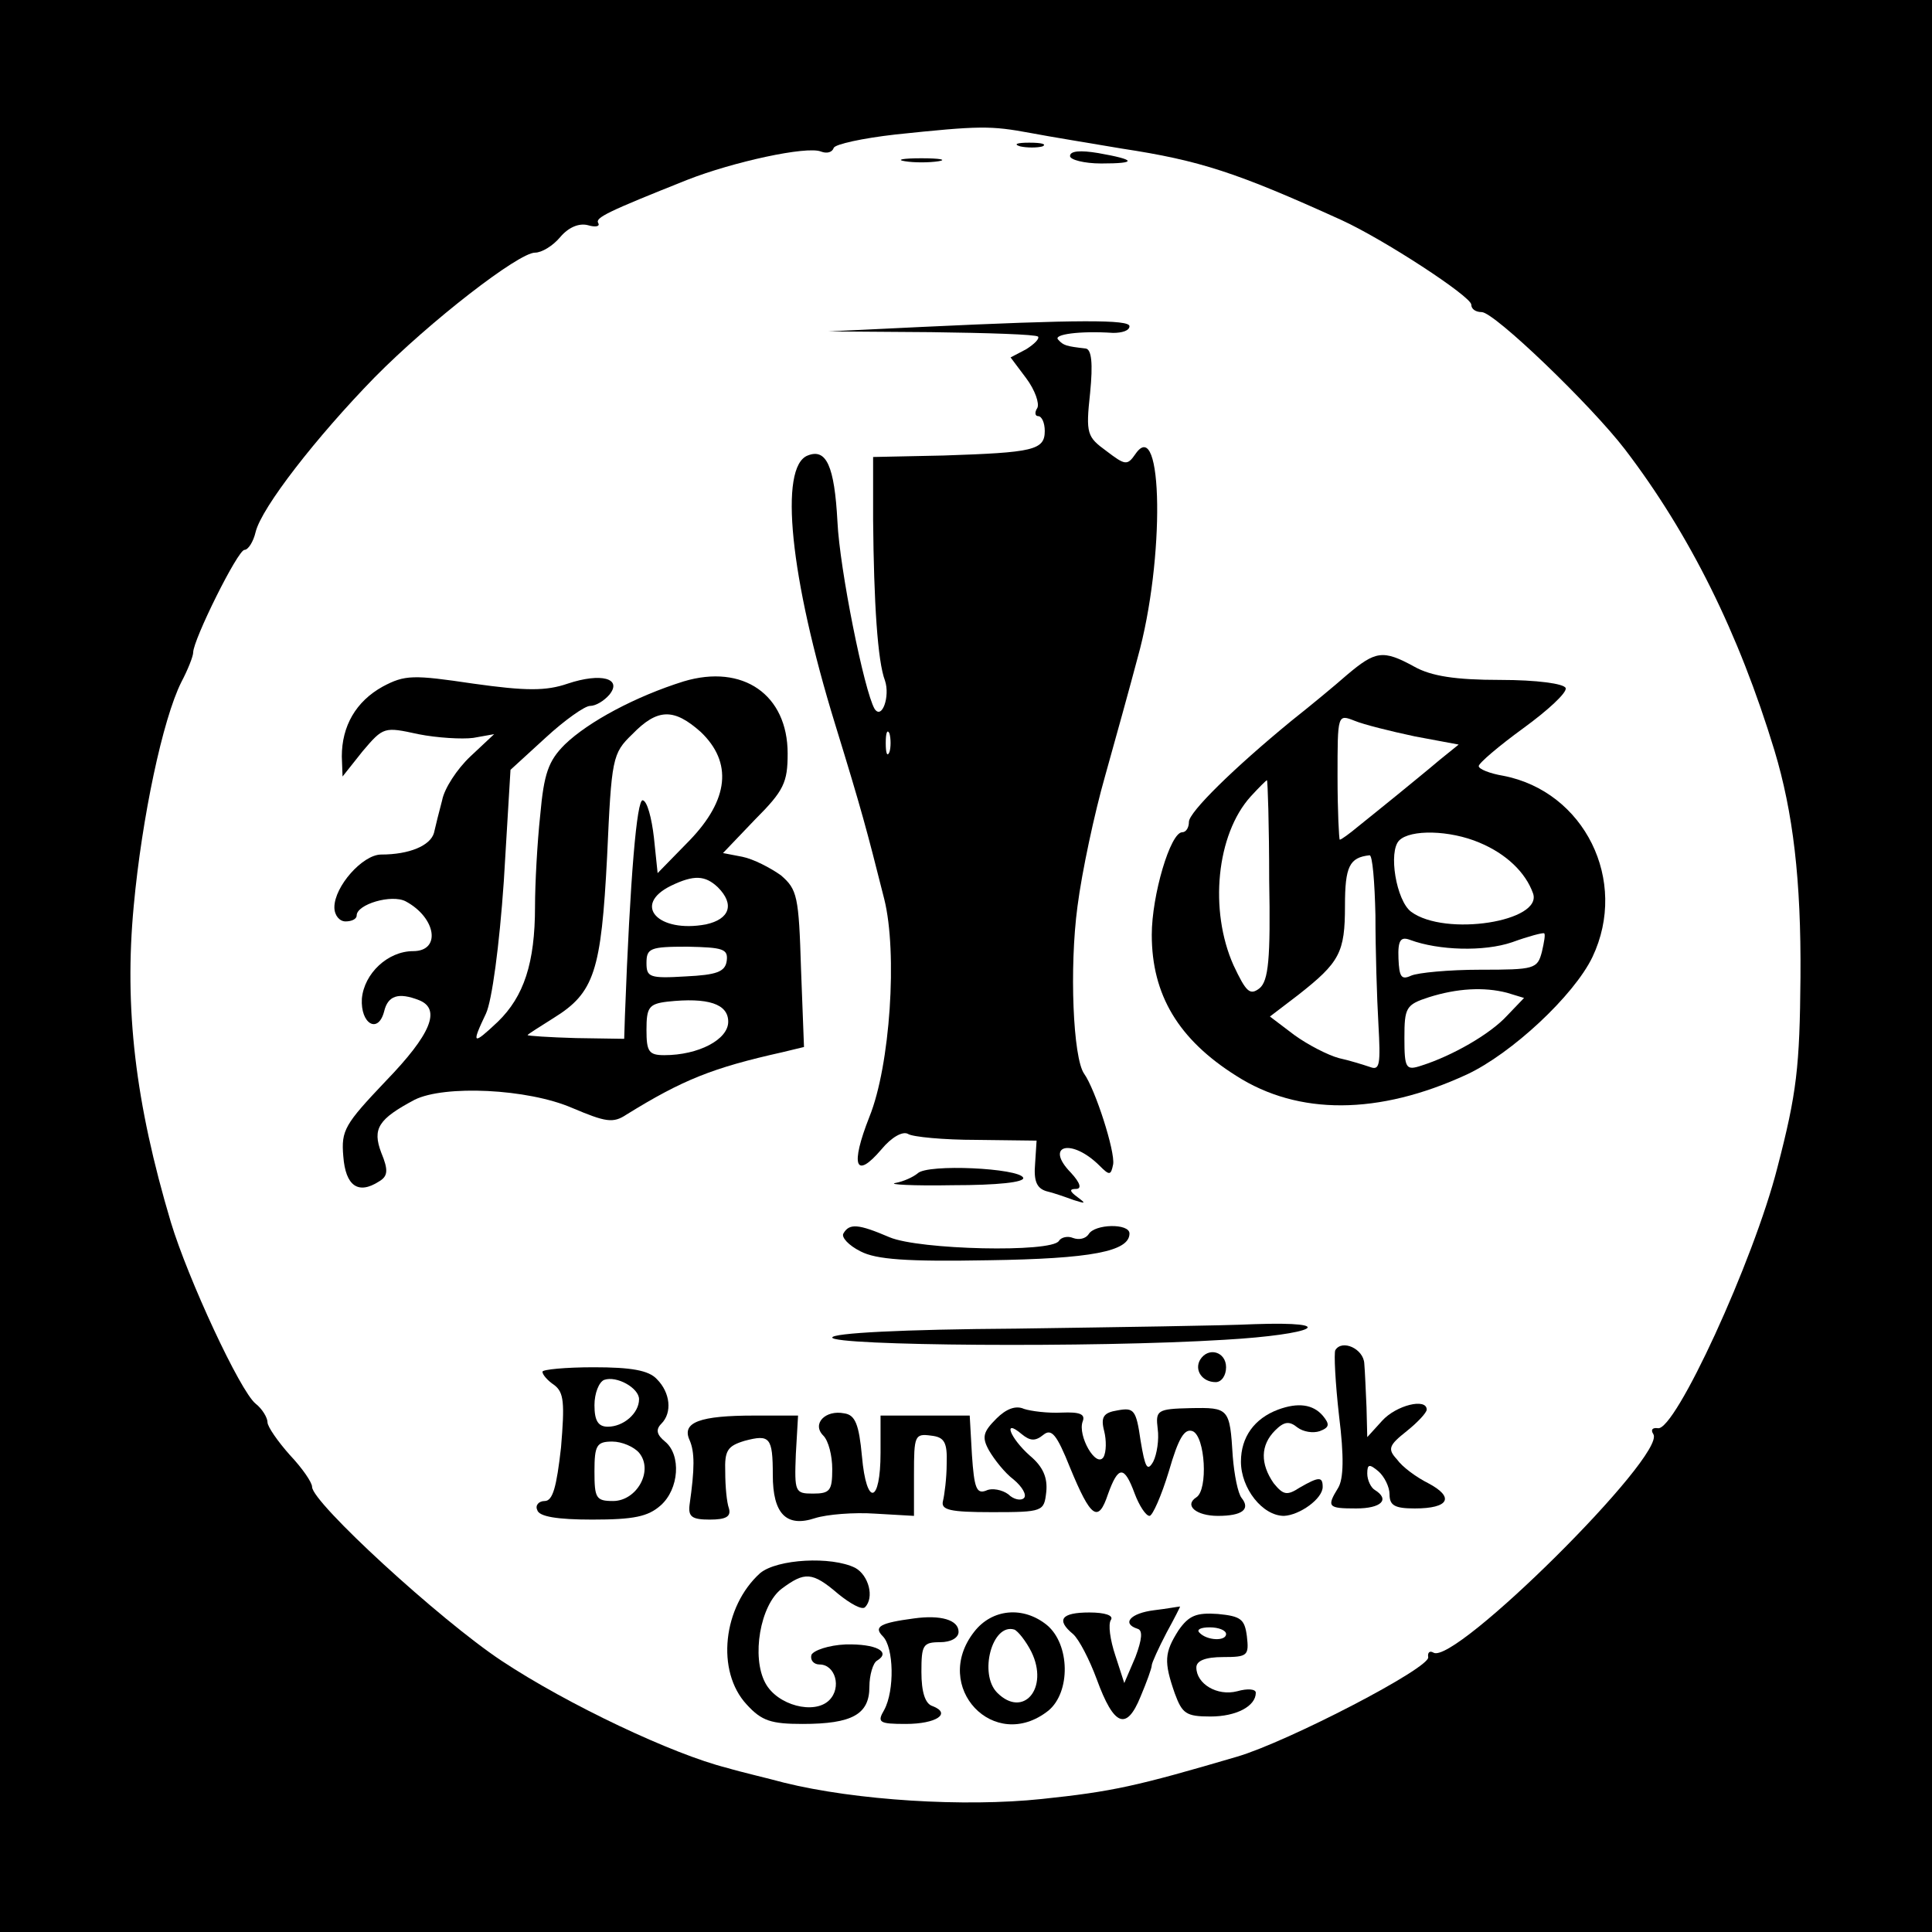
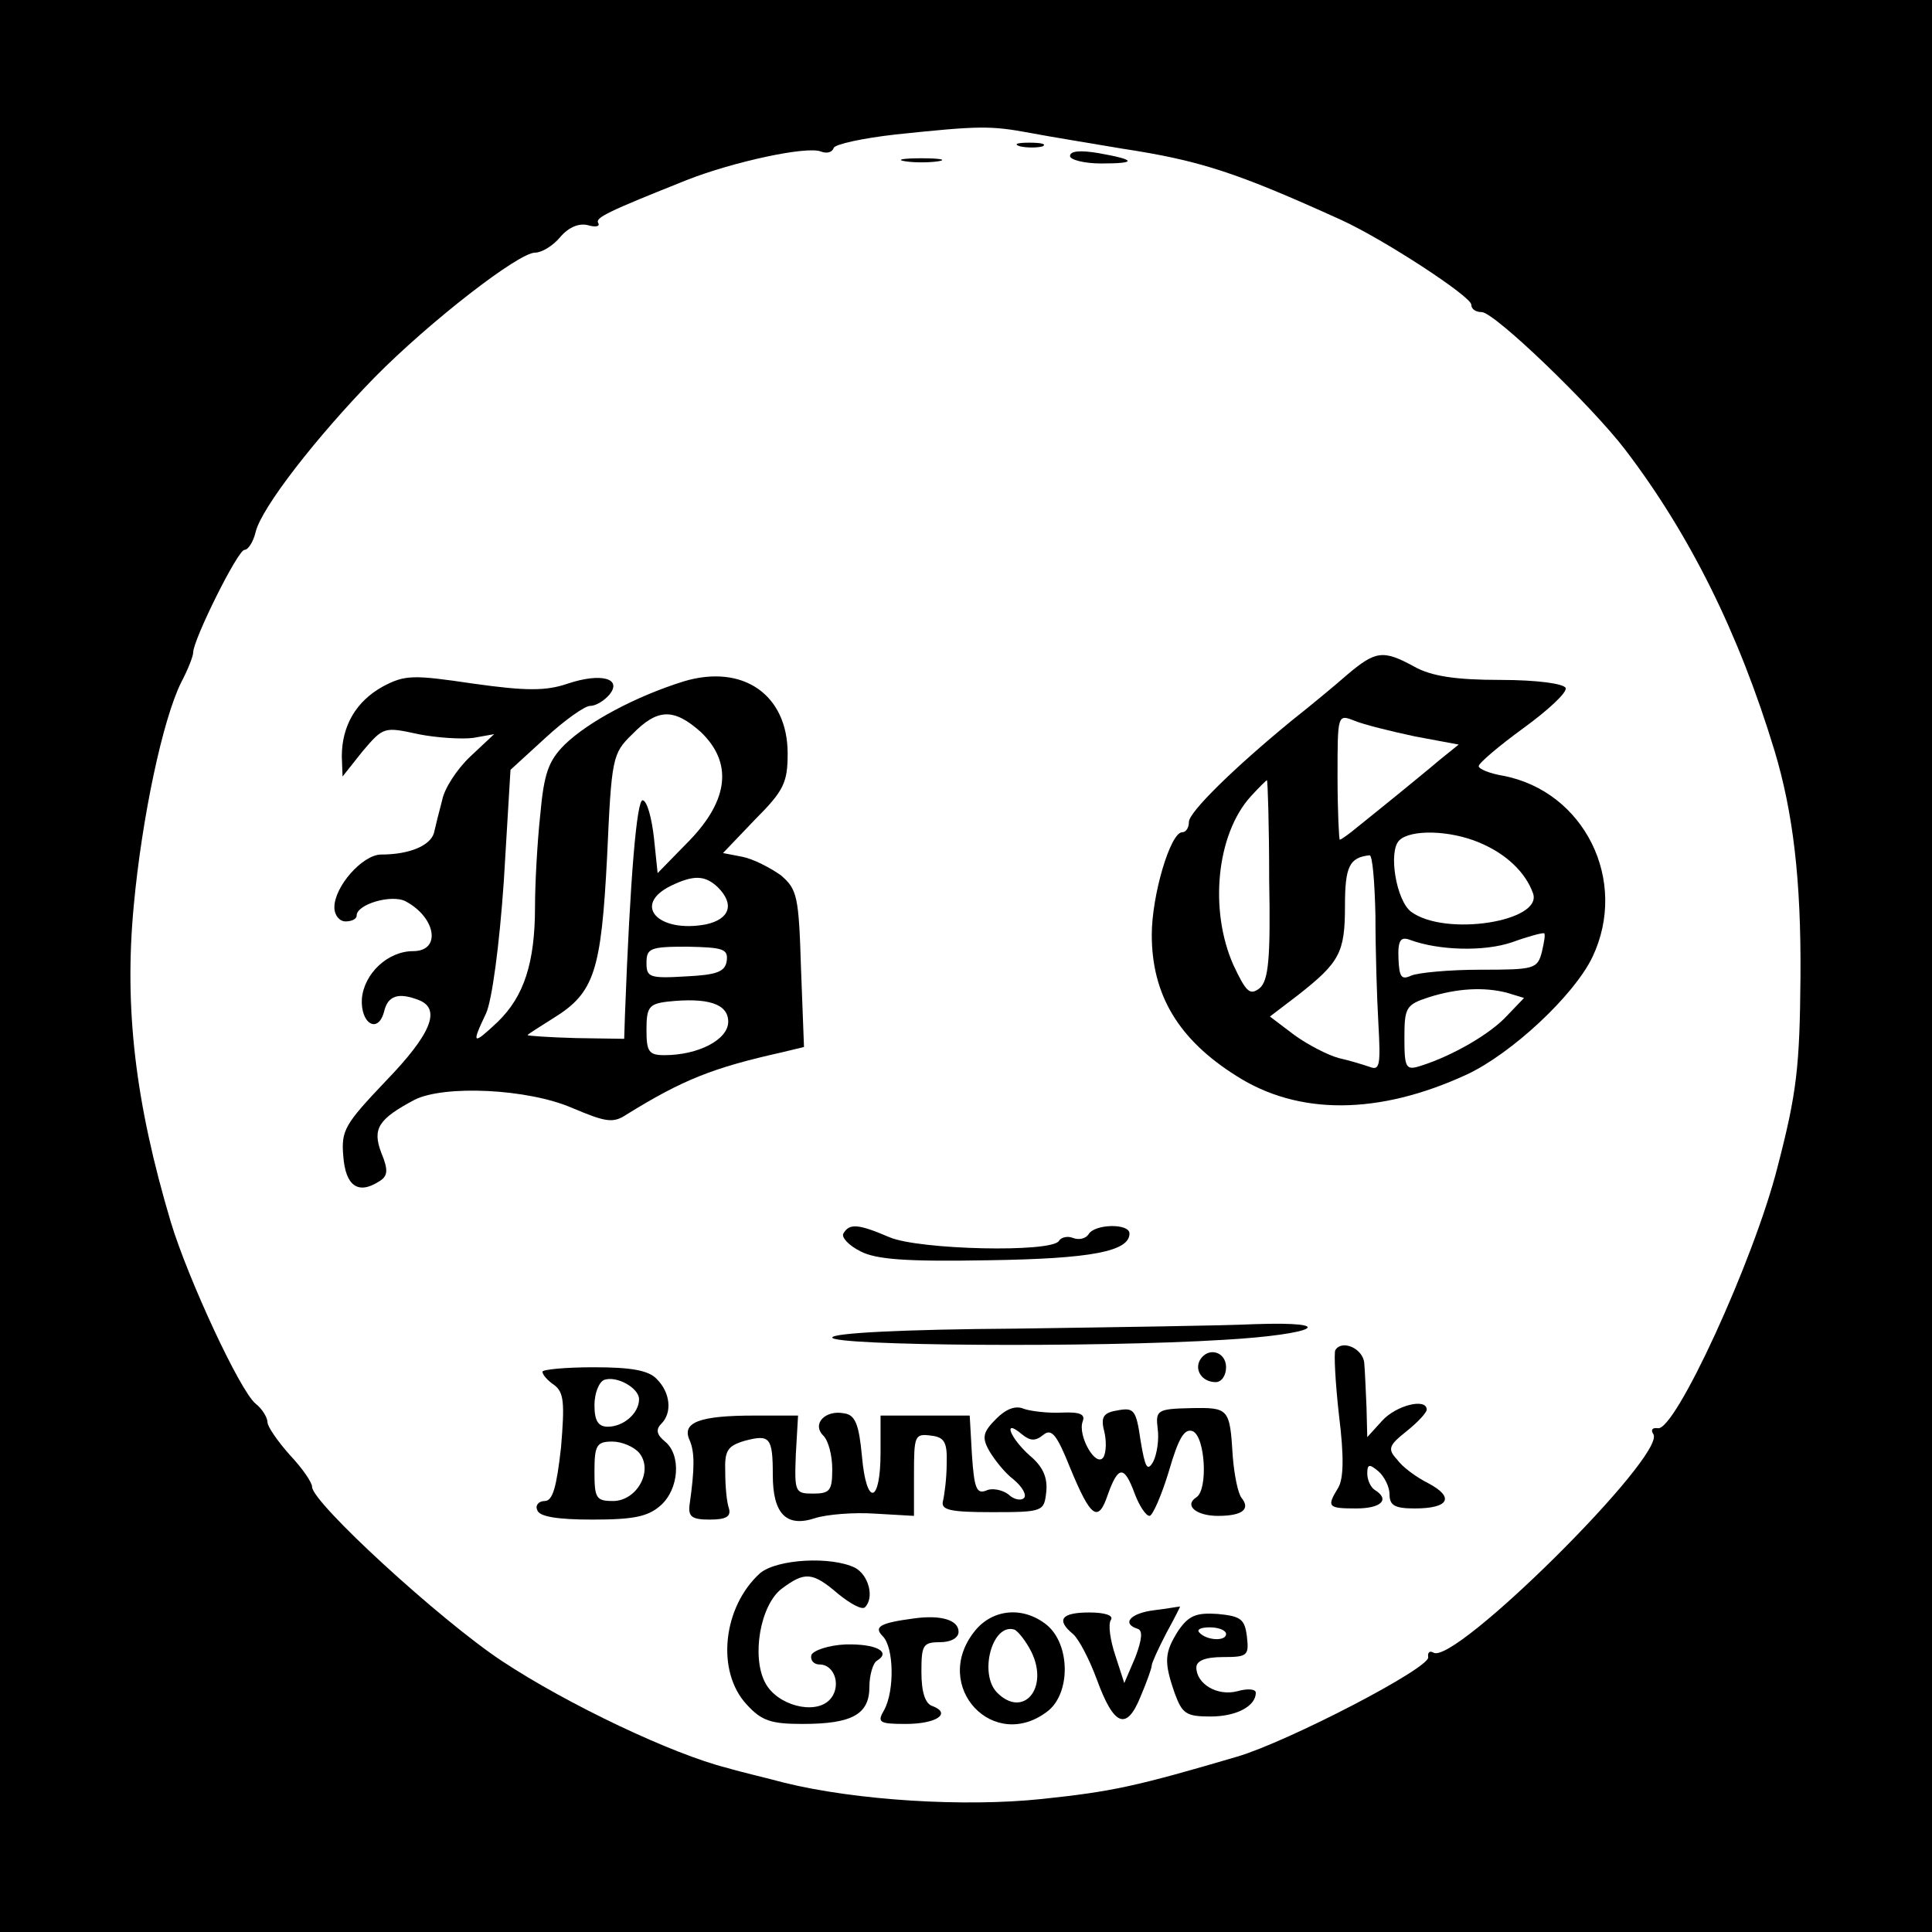
<svg xmlns="http://www.w3.org/2000/svg" version="1.0" width="260pt" height="260pt" viewBox="0 0 260 260" preserveAspectRatio="xMidYMid meet">
  <g transform="translate(0,260) scale(0.1,-0.1)" fill="#000000" stroke="none">
    <path d="M0 1300 l0 -1300 1300 0 1300 0 0 1300 0 1300 -1300 0 -1300 0 0 -1300z m1387 1121 c26 -5 82 -14 123 -21 105 -16 154 -32 295 -96 57 -26 175 -103 175 -114 0 -6 6 -10 14 -10 17 0 147 -125 193 -185 87 -114 153 -247 201 -405 25 -83 36 -174 35 -305 -1 -121 -5 -156 -31 -256 -32 -126 -138 -356 -161 -351 -7 1 -10 -2 -6 -8 18 -28 -268 -312 -296 -294 -5 3 -8 0 -7 -6 4 -14 -189 -114 -257 -134 -136 -40 -168 -47 -263 -57 -104 -11 -250 -2 -347 22 -22 6 -57 14 -77 20 -72 18 -214 85 -303 144 -83 55 -255 213 -255 234 0 6 -13 25 -30 43 -16 18 -30 38 -30 44 0 6 -7 18 -16 25 -21 17 -91 168 -114 244 -48 161 -63 288 -50 426 11 119 39 251 64 301 9 17 16 35 16 40 0 17 60 138 69 138 5 0 12 11 15 24 8 33 82 128 160 208 75 76 194 168 216 168 9 0 24 9 34 21 11 13 25 19 37 16 10 -3 17 -2 14 3 -4 7 12 15 120 58 61 24 161 46 180 38 8 -3 15 -1 17 5 2 5 39 13 83 18 114 12 128 12 182 2z" />
    <path d="M1373 2403 c9 -2 23 -2 30 0 6 3 -1 5 -18 5 -16 0 -22 -2 -12 -5z" />
    <path d="M1440 2390 c0 -5 19 -10 42 -10 49 0 47 5 -4 14 -24 4 -38 3 -38 -4z" />
    <path d="M1218 2383 c12 -2 32 -2 45 0 12 2 2 4 -23 4 -25 0 -35 -2 -22 -4z" />
-     <path d="M1240 2160 l-125 -6 138 -1 c76 -1 141 -3 144 -6 2 -3 -5 -10 -16 -17 l-21 -11 21 -28 c12 -16 18 -34 15 -40 -4 -6 -3 -11 1 -11 5 0 9 -9 9 -20 0 -26 -16 -29 -136 -33 l-95 -2 0 -85 c1 -111 6 -190 16 -216 7 -21 -4 -53 -14 -38 -14 24 -47 188 -50 252 -4 75 -15 99 -40 89 -39 -15 -24 -164 37 -362 36 -117 42 -140 66 -235 18 -72 8 -224 -20 -293 -26 -66 -19 -85 16 -44 14 17 29 25 36 21 6 -4 48 -8 92 -8 l81 -1 -2 -31 c-2 -23 2 -33 15 -37 9 -2 26 -8 37 -12 16 -5 17 -5 5 4 -11 8 -11 11 -2 11 8 0 6 8 -7 22 -36 37 1 47 39 9 13 -13 15 -13 18 2 3 17 -24 101 -39 122 -15 21 -20 143 -9 225 6 47 23 126 37 175 14 50 34 122 44 160 37 132 34 328 -3 274 -11 -16 -14 -15 -39 4 -26 19 -28 23 -22 78 4 40 2 59 -6 60 -26 3 -30 4 -37 12 -7 7 29 12 74 9 12 0 22 3 22 9 0 9 -68 9 -280 -1z m-43 -572 c-3 -7 -5 -2 -5 12 0 14 2 19 5 13 2 -7 2 -19 0 -25z" />
    <path d="M1813 1692 c-17 -15 -51 -43 -75 -62 -78 -64 -138 -123 -138 -136 0 -8 -4 -14 -9 -14 -16 0 -41 -85 -41 -138 0 -81 36 -141 114 -190 83 -53 191 -53 310 2 60 28 144 106 169 158 49 103 -11 223 -120 244 -18 3 -33 9 -33 13 0 4 27 27 60 51 33 24 59 48 57 54 -2 6 -39 11 -88 11 -60 0 -93 5 -116 18 -42 23 -52 21 -90 -11z m91 -83 l59 -11 -26 -21 c-14 -12 -40 -33 -57 -47 -17 -14 -41 -33 -52 -42 -12 -10 -23 -18 -25 -18 -1 0 -3 38 -3 85 0 84 0 84 23 75 12 -5 48 -14 81 -21z m-196 -193 c2 -107 -1 -136 -13 -146 -13 -10 -18 -5 -35 31 -33 74 -23 176 23 227 11 12 21 22 22 22 1 0 3 -60 3 -134z m283 50 c36 -15 62 -40 72 -68 14 -38 -118 -59 -164 -25 -20 15 -31 81 -16 96 15 15 68 14 108 -3z m-140 -98 c0 -46 2 -112 4 -146 3 -54 2 -63 -11 -58 -9 3 -28 9 -42 12 -15 4 -42 18 -60 31 l-33 25 38 29 c56 44 63 57 63 120 0 53 6 65 33 68 4 1 7 -36 8 -81z m224 -49 c-6 -23 -10 -24 -83 -24 -42 0 -84 -4 -93 -8 -13 -6 -16 -2 -17 23 -1 25 3 30 16 25 38 -14 99 -16 137 -3 22 8 41 13 43 12 2 -1 0 -12 -3 -25z m-47 -55 l23 -7 -23 -24 c-23 -25 -74 -54 -115 -67 -21 -7 -23 -4 -23 37 0 41 2 45 33 55 38 12 74 14 105 6z" />
    <path d="M920 1683 c-64 -20 -128 -54 -160 -85 -22 -22 -28 -39 -33 -95 -4 -37 -7 -93 -7 -123 0 -76 -15 -121 -50 -155 -34 -32 -36 -31 -16 11 8 17 18 91 24 178 l9 150 47 43 c26 24 53 43 60 43 8 0 19 7 26 15 18 22 -11 30 -56 15 -29 -10 -56 -10 -127 0 -81 12 -92 12 -122 -4 -36 -20 -55 -53 -55 -94 l1 -27 27 34 c28 33 29 33 75 23 25 -5 59 -7 74 -5 l28 5 -32 -30 c-18 -17 -35 -43 -38 -59 -4 -15 -9 -35 -11 -44 -5 -17 -33 -29 -71 -29 -25 0 -63 -43 -63 -71 0 -11 7 -19 15 -19 8 0 15 3 15 8 0 15 47 29 66 19 41 -22 48 -67 10 -67 -34 0 -66 -30 -69 -64 -2 -34 22 -48 30 -17 5 21 19 26 47 15 30 -12 16 -46 -45 -109 -55 -58 -60 -66 -57 -101 3 -40 20 -52 48 -34 12 7 13 15 3 39 -12 32 -4 45 45 71 40 20 152 15 212 -11 45 -19 55 -21 73 -9 76 47 116 63 210 84 l29 7 -4 105 c-3 98 -5 107 -27 126 -14 10 -37 22 -52 25 l-26 5 43 45 c39 39 44 50 44 89 0 79 -60 121 -140 97z m23 -68 c43 -41 38 -91 -15 -146 l-43 -44 -5 48 c-3 26 -9 49 -15 50 -8 2 -17 -103 -24 -290 l-1 -31 -65 1 c-36 1 -65 3 -65 4 0 1 16 11 35 23 55 34 64 63 72 217 6 133 7 139 34 165 34 35 56 35 92 3z m23 -209 c23 -23 16 -43 -16 -50 -64 -12 -100 26 -47 52 31 15 46 14 63 -2z m12 -99 c-2 -15 -14 -19 -55 -21 -49 -3 -53 -1 -53 18 0 20 5 22 55 22 48 -1 55 -3 53 -19z m2 -82 c0 -24 -40 -45 -86 -45 -21 0 -24 5 -24 34 0 30 3 35 28 38 55 6 82 -3 82 -27z" />
-     <path d="M1235 1021 c-6 -5 -19 -11 -30 -13 -11 -2 24 -4 77 -3 61 0 97 4 95 10 -5 13 -129 19 -142 6z" />
    <path d="M1135 940 c-3 -5 7 -16 23 -24 21 -11 62 -14 172 -12 139 2 190 12 190 36 0 14 -47 13 -55 -1 -4 -6 -13 -8 -21 -5 -7 3 -16 1 -19 -4 -10 -16 -188 -12 -228 5 -42 18 -54 19 -62 5z" />
    <path d="M1368 812 c-154 -1 -248 -6 -248 -12 0 -11 351 -14 528 -3 122 7 157 25 40 21 -40 -2 -184 -4 -320 -6z" />
    <path d="M1797 783 c-2 -4 0 -44 5 -88 7 -56 6 -85 -1 -97 -16 -26 -14 -28 24 -28 34 0 46 12 25 25 -5 3 -10 13 -10 22 0 13 3 13 15 3 8 -7 15 -21 15 -31 0 -15 7 -19 34 -19 46 0 54 15 18 34 -16 8 -35 22 -42 32 -13 14 -11 19 13 38 15 12 27 25 27 29 0 16 -41 6 -60 -15 l-20 -22 -1 40 c-1 21 -2 48 -3 59 -1 20 -30 33 -39 18z" />
    <path d="M1615 770 c-8 -14 3 -30 21 -30 8 0 14 9 14 20 0 21 -24 28 -35 10z" />
    <path d="M730 754 c0 -4 7 -12 16 -18 13 -10 14 -24 9 -84 -6 -53 -11 -72 -22 -72 -8 0 -13 -6 -10 -12 2 -9 27 -13 74 -13 56 0 75 4 92 19 25 22 28 68 6 86 -11 9 -13 16 -5 24 15 15 12 42 -6 60 -11 12 -35 16 -85 16 -38 0 -69 -3 -69 -6z m130 -37 c0 -19 -21 -37 -42 -37 -13 0 -18 8 -18 29 0 16 6 31 13 34 17 6 47 -11 47 -26z m0 -72 c20 -24 -3 -65 -35 -65 -23 0 -25 4 -25 40 0 35 3 40 24 40 13 0 29 -7 36 -15z" />
    <path d="M1341 691 c-18 -18 -20 -25 -10 -43 7 -12 21 -30 33 -39 12 -10 18 -21 14 -25 -4 -4 -14 -2 -21 5 -8 6 -22 9 -30 5 -13 -5 -16 4 -19 48 l-3 53 -60 0 -60 0 0 -50 c0 -69 -19 -73 -25 -5 -4 43 -9 56 -24 58 -25 5 -44 -14 -28 -30 7 -7 12 -27 12 -45 0 -29 -3 -33 -26 -33 -24 0 -25 2 -23 53 l3 52 -59 0 c-73 0 -98 -9 -87 -33 7 -16 7 -38 0 -87 -2 -16 3 -20 27 -20 22 0 29 4 26 15 -3 8 -5 30 -5 49 -1 29 3 35 26 42 34 9 38 5 38 -46 0 -52 18 -71 57 -58 16 5 52 8 81 6 l52 -3 0 56 c0 52 1 55 23 52 18 -2 22 -9 21 -38 0 -19 -3 -42 -5 -50 -3 -12 9 -15 66 -15 69 0 70 1 73 27 2 19 -4 34 -22 49 -27 24 -37 51 -11 29 11 -9 18 -10 29 -1 11 9 18 1 36 -44 28 -68 38 -75 51 -36 14 39 22 39 36 1 6 -16 15 -30 20 -30 4 0 16 27 26 60 13 45 21 58 32 54 17 -7 21 -79 5 -89 -17 -11 0 -25 29 -25 33 0 44 9 32 24 -5 6 -10 31 -12 56 -4 65 -5 66 -57 65 -45 -1 -47 -3 -44 -28 2 -14 -1 -34 -6 -44 -8 -14 -11 -8 -17 28 -6 42 -9 45 -31 41 -19 -3 -23 -9 -18 -28 3 -12 3 -28 -1 -35 -10 -15 -35 29 -28 48 4 10 -4 13 -28 12 -19 -1 -42 2 -51 5 -11 5 -24 0 -37 -13z" />
-     <path d="M1720 703 c-32 -12 -50 -37 -50 -70 0 -36 29 -73 58 -73 21 1 52 23 52 39 0 14 -5 14 -31 -1 -17 -11 -22 -10 -35 6 -18 26 -18 51 2 71 12 12 19 13 30 4 8 -6 21 -8 30 -5 13 5 14 9 4 21 -13 15 -33 18 -60 8z" />
    <path d="M1023 483 c-50 -45 -60 -132 -18 -177 20 -22 33 -26 75 -26 67 0 90 13 90 50 0 16 5 32 10 35 20 12 -1 23 -42 22 -23 -1 -43 -8 -46 -14 -2 -7 3 -13 11 -13 21 0 30 -31 13 -48 -20 -20 -70 -7 -86 23 -19 35 -7 105 22 127 31 23 41 23 76 -7 16 -13 32 -22 36 -18 13 13 5 43 -13 53 -32 16 -105 12 -128 -7z" />
    <path d="M1553 433 c-32 -4 -44 -18 -22 -25 7 -2 6 -14 -3 -38 l-15 -35 -12 37 c-7 21 -10 42 -6 48 4 6 -8 10 -29 10 -38 0 -45 -10 -22 -29 8 -7 22 -34 32 -61 23 -63 40 -70 59 -23 8 19 15 38 15 42 0 3 9 23 20 44 11 20 19 36 18 35 -2 0 -18 -3 -35 -5z" />
    <path d="M1230 422 c-45 -6 -55 -11 -42 -24 15 -15 16 -73 2 -99 -10 -17 -7 -19 29 -19 41 0 62 14 36 24 -10 3 -15 19 -15 46 0 36 2 40 25 40 15 0 25 6 25 14 0 16 -24 23 -60 18z" />
    <path d="M1311 404 c-58 -74 27 -164 100 -106 30 25 29 89 -2 115 -32 26 -74 22 -98 -9z m77 -27 c24 -49 -11 -90 -46 -55 -25 25 -7 94 23 85 5 -2 16 -16 23 -30z" />
    <path d="M1586 406 c-19 -30 -20 -42 -5 -85 10 -27 15 -31 48 -31 35 0 61 14 61 32 0 5 -11 6 -25 2 -27 -7 -55 10 -55 32 0 9 12 14 36 14 33 0 35 2 32 28 -3 23 -8 27 -39 30 -29 2 -39 -2 -53 -22z m64 -5 c0 -10 -26 -9 -36 2 -4 4 2 7 14 7 12 0 22 -4 22 -9z" />
  </g>
</svg>